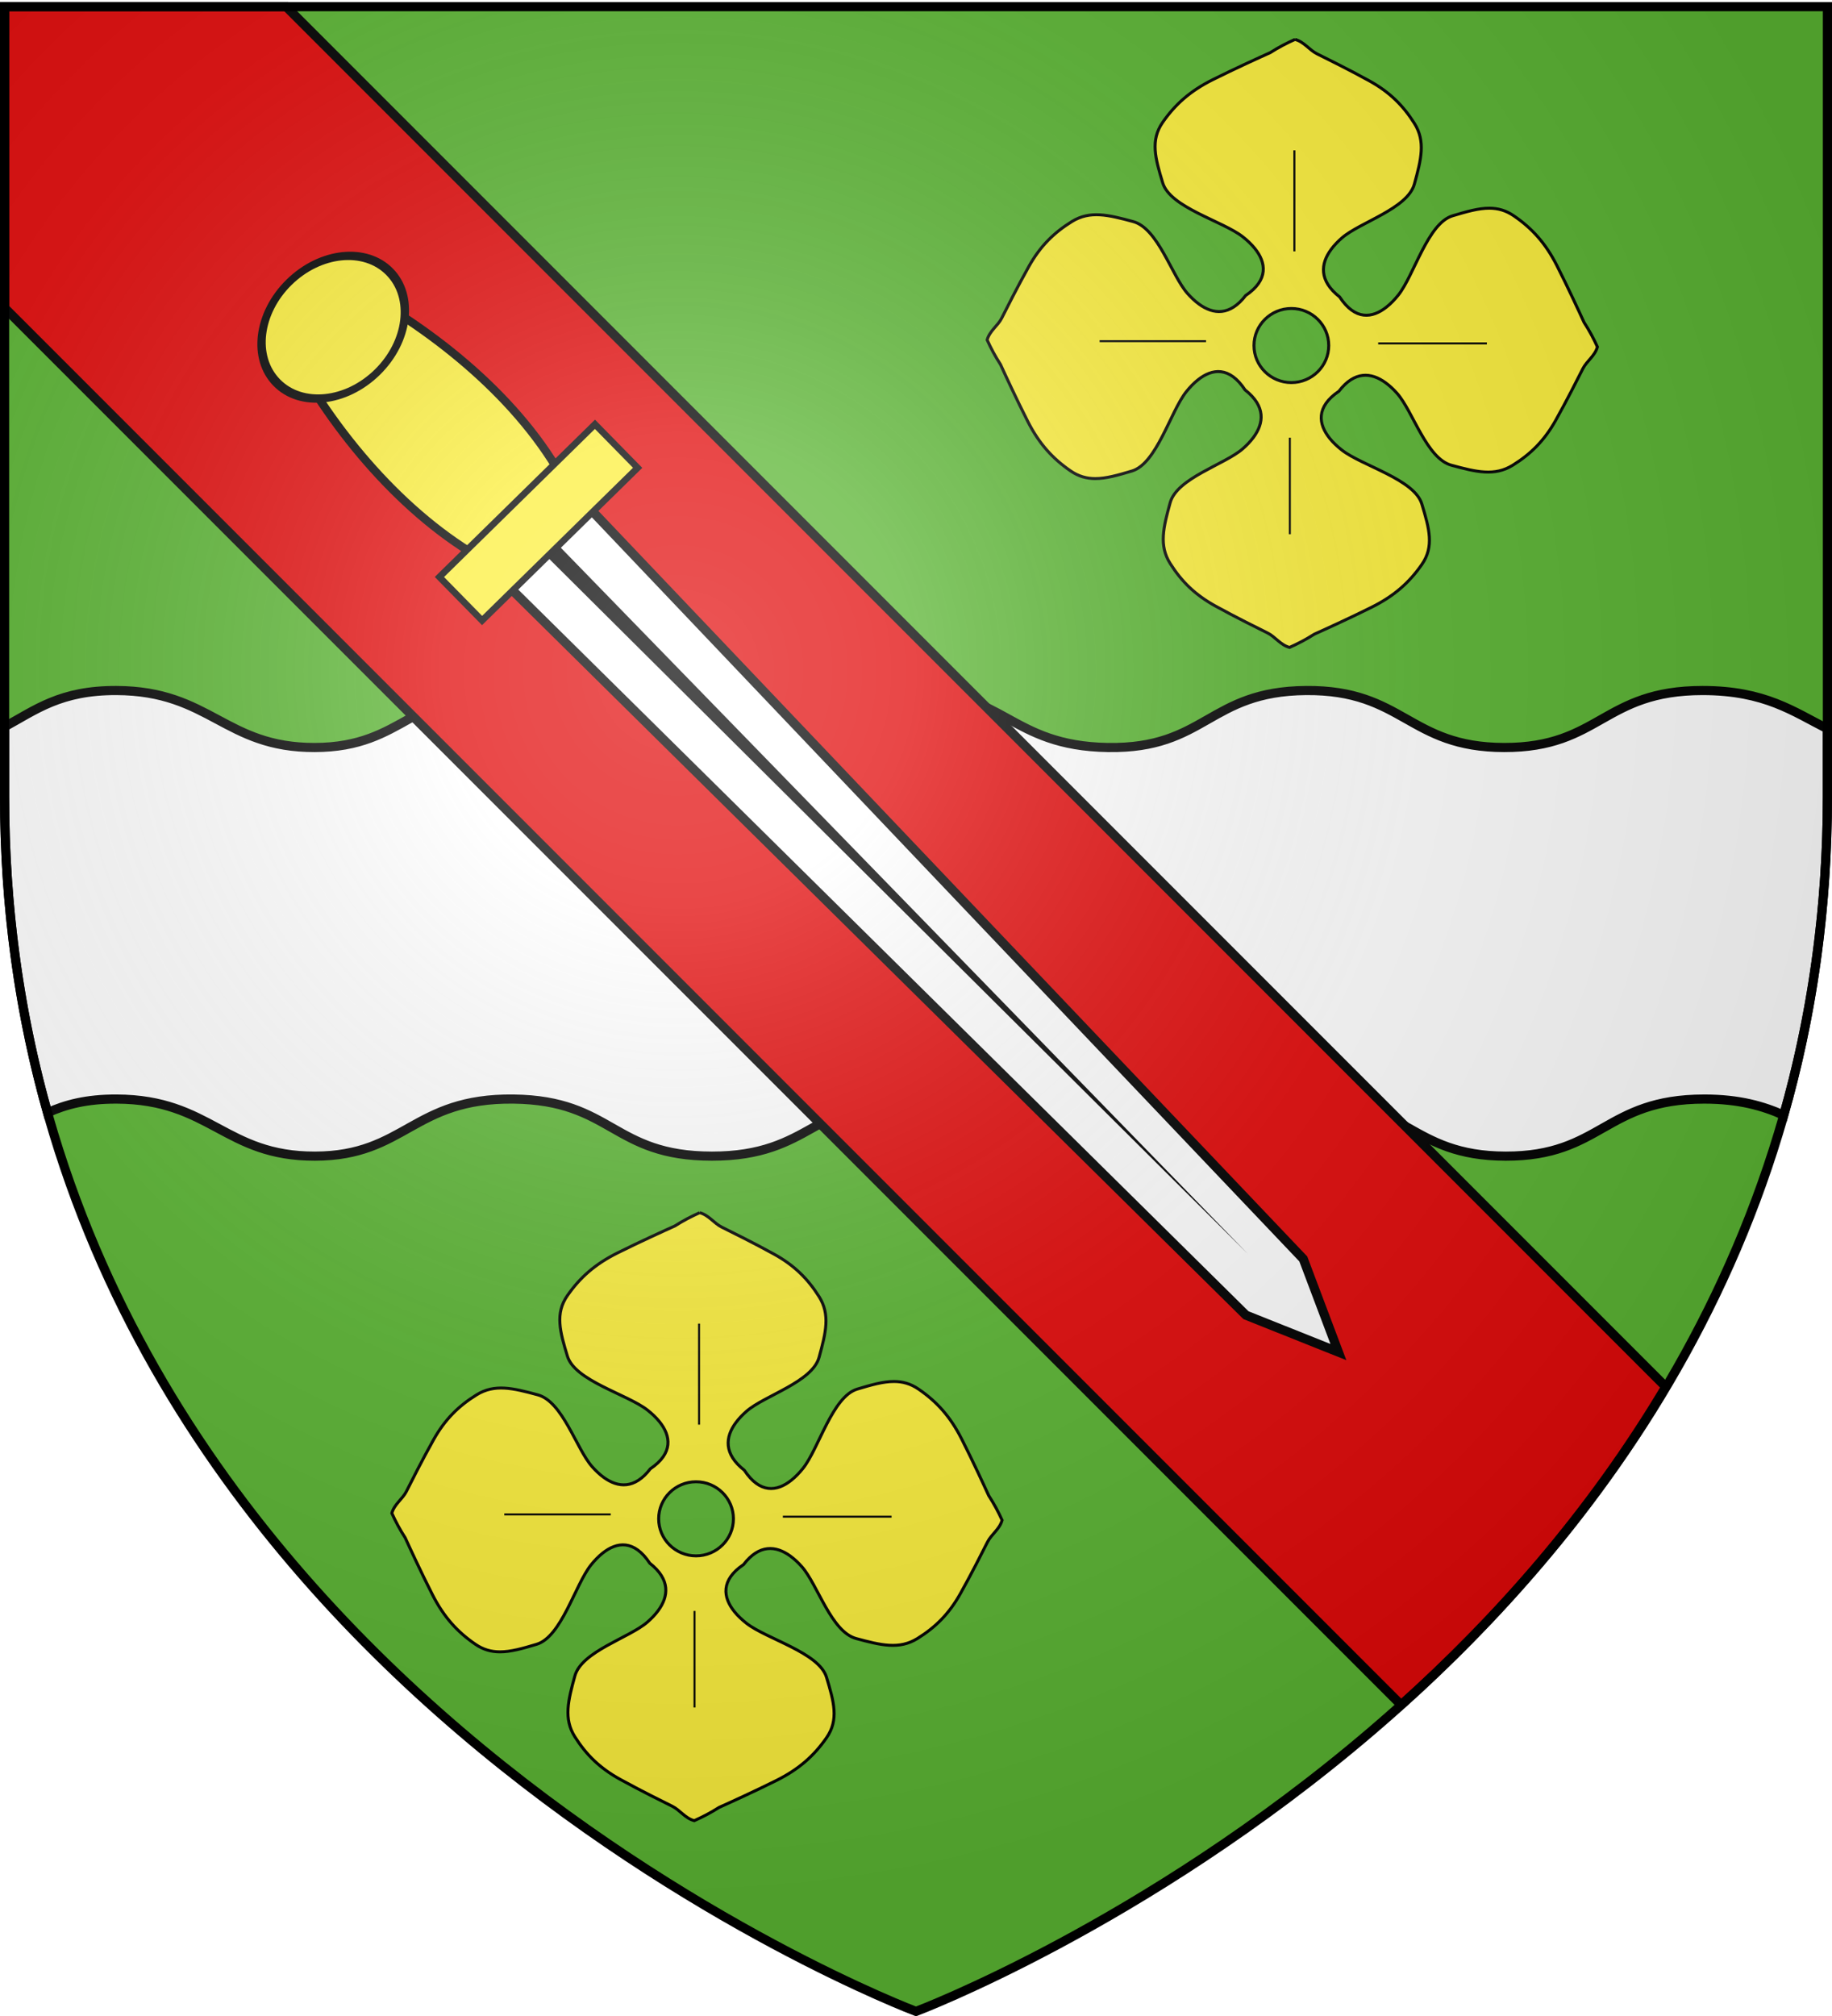
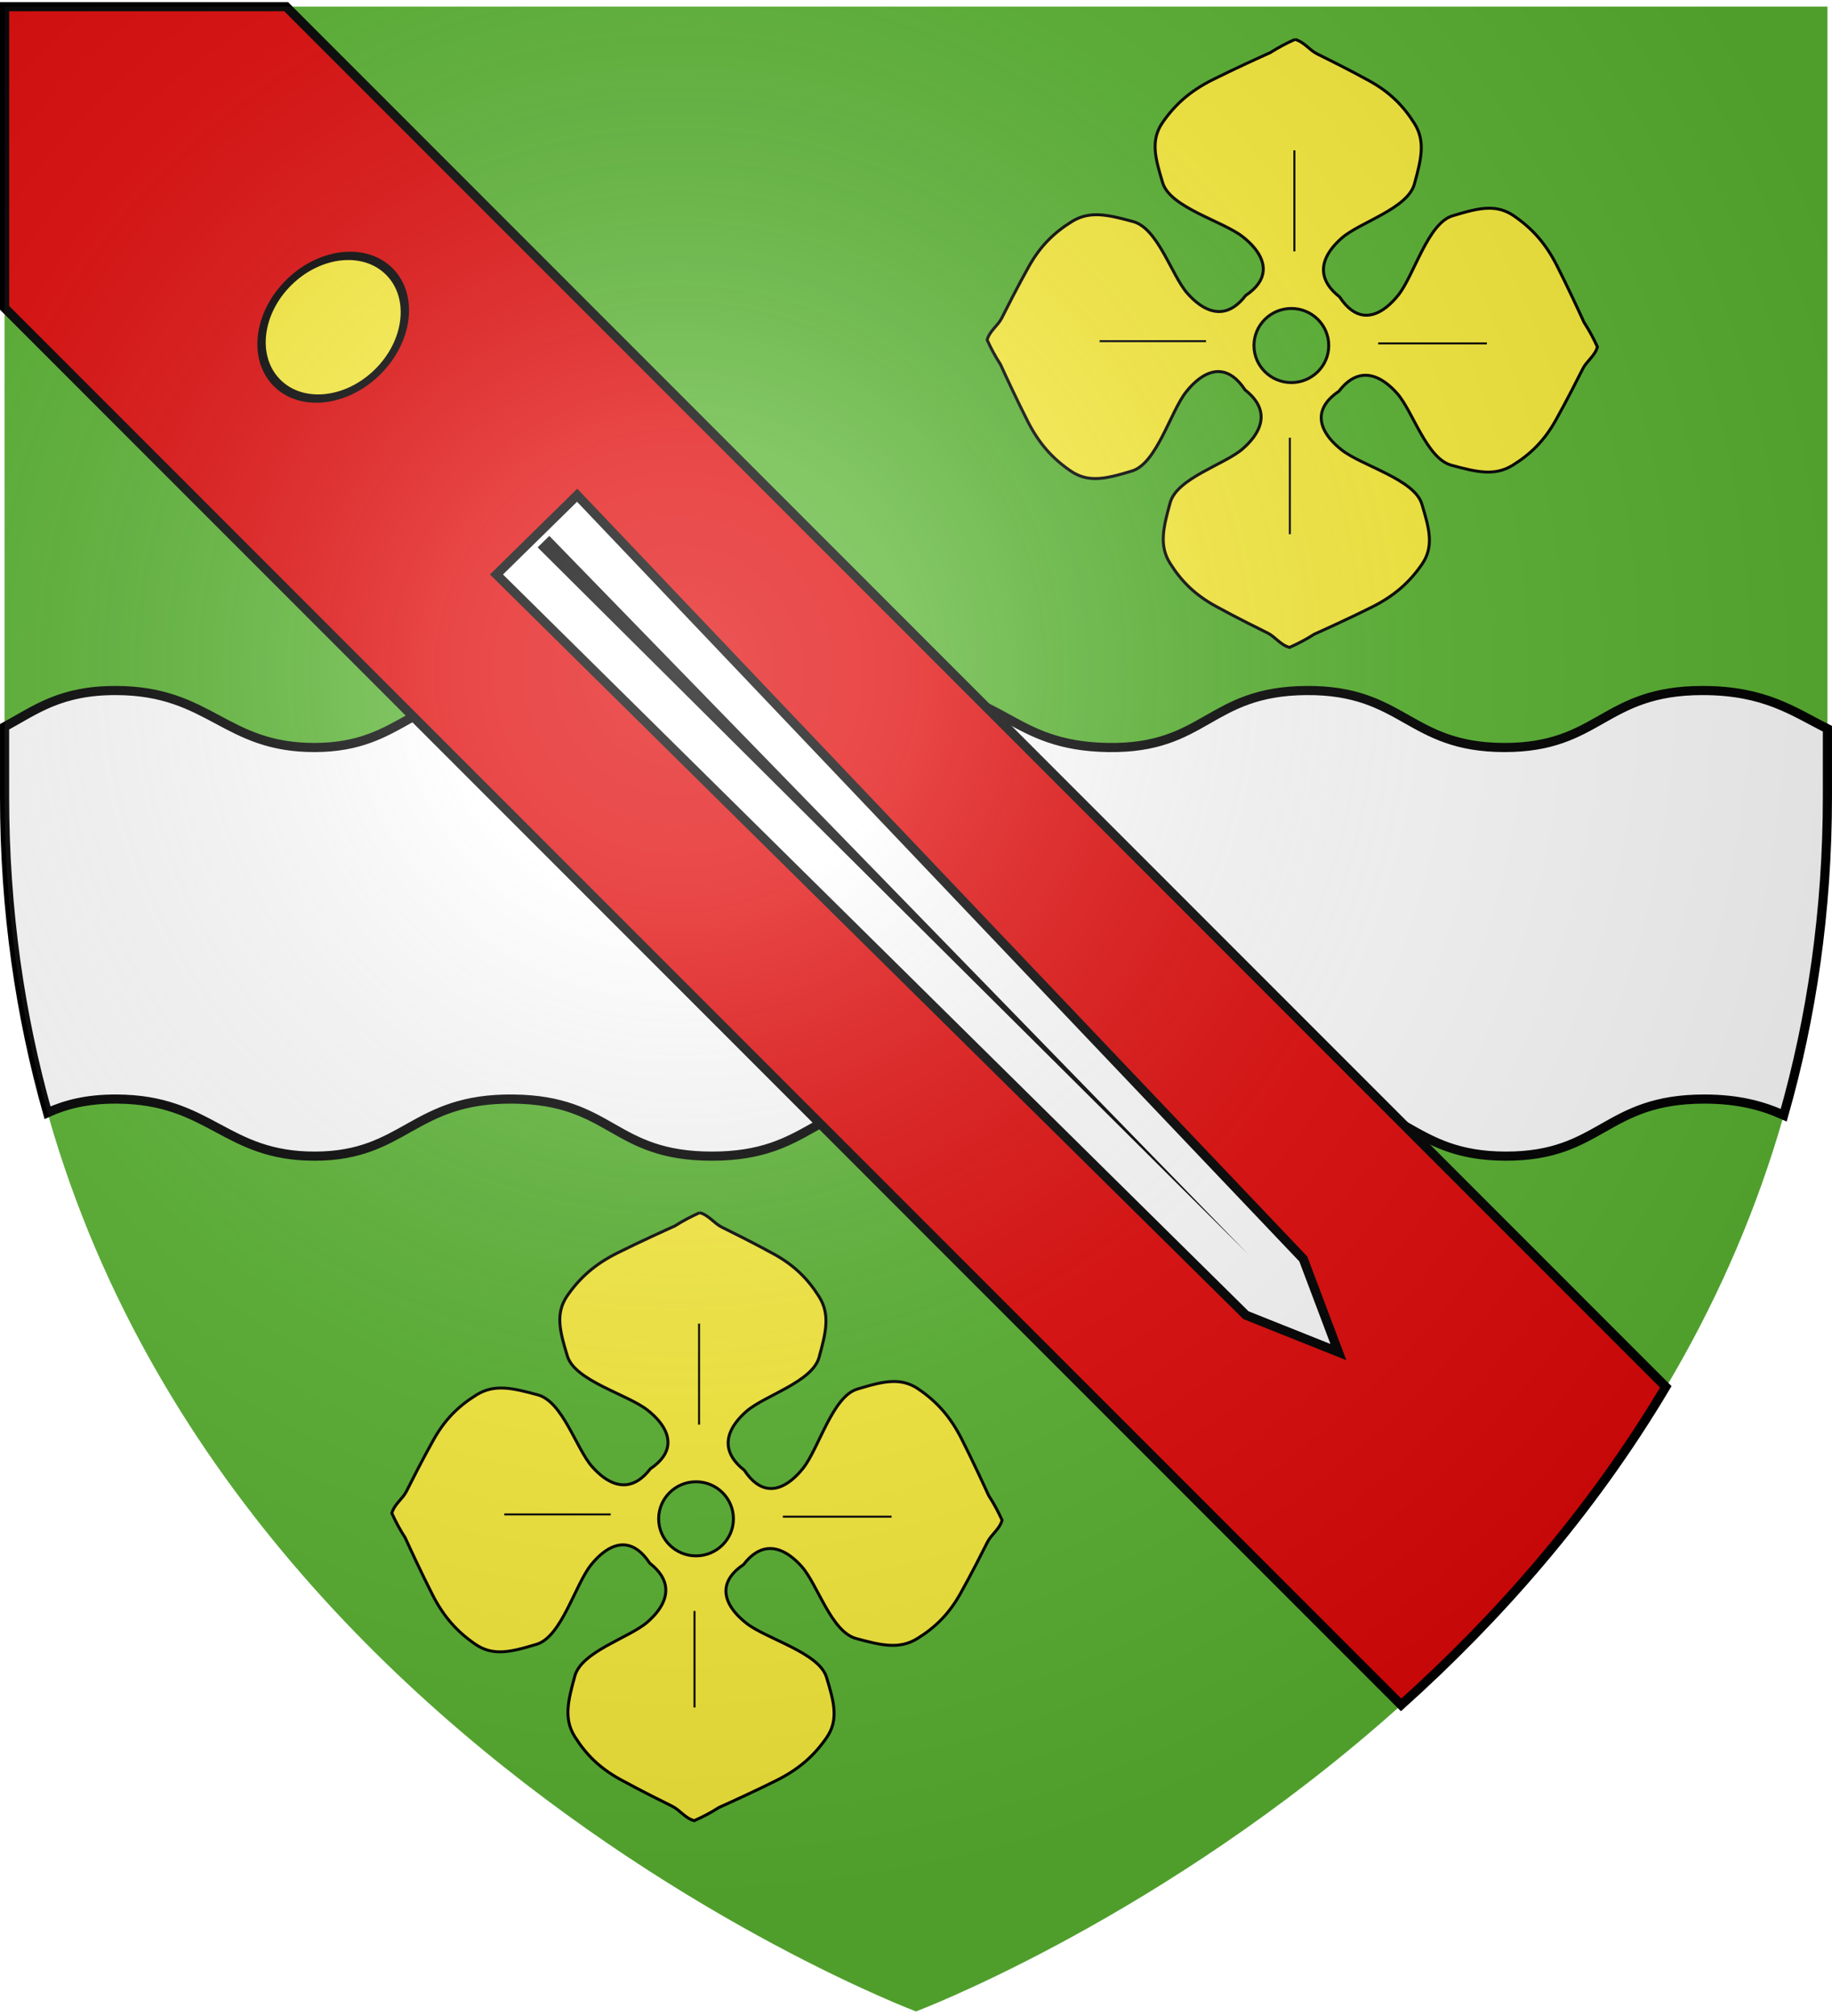
<svg xmlns="http://www.w3.org/2000/svg" xmlns:xlink="http://www.w3.org/1999/xlink" height="660" width="600" version="1.0">
  <defs>
    <linearGradient id="b">
      <stop style="stop-color:white;stop-opacity:.314" offset="0" />
      <stop offset=".19" style="stop-color:white;stop-opacity:.251" />
      <stop style="stop-color:#6b6b6b;stop-opacity:.125" offset=".6" />
      <stop style="stop-color:black;stop-opacity:.125" offset="1" />
    </linearGradient>
    <linearGradient id="a">
      <stop offset="0" style="stop-color:#fd0000;stop-opacity:1" />
      <stop style="stop-color:#e77275;stop-opacity:.659" offset=".5" />
      <stop style="stop-color:black;stop-opacity:.323" offset="1" />
    </linearGradient>
    <radialGradient xlink:href="#b" id="d" gradientUnits="userSpaceOnUse" gradientTransform="matrix(1.353 0 0 1.349 -77.63 -85.747)" cx="221.445" cy="226.331" fx="221.445" fy="226.331" r="300" />
  </defs>
  <g style="display:inline">
    <path style="fill:#5ab532;fill-opacity:1;fill-rule:evenodd;stroke:none;stroke-width:1px;stroke-linecap:butt;stroke-linejoin:miter;stroke-opacity:1" d="M300 658.5s298.5-112.32 298.5-397.772V2.176H1.5v258.552C1.5 546.18 300 658.5 300 658.5z" />
    <g style="opacity:1;display:inline">
-       <path style="fill:none;fill-opacity:1;fill-rule:nonzero;stroke:none;stroke-width:7.56;stroke-linecap:round;stroke-linejoin:round;stroke-miterlimit:4;stroke-dasharray:none;stroke-opacity:1" d="M0 0h600v660H0z" />
-     </g>
+       </g>
    <g style="display:inline">
      <path d="M38.125 226.063c-18.318-.071-26.428 6.326-36.625 11.875v22.78c0 37.455 5.133 71.933 14.063 103.563 5.863-2.659 12.777-4.506 22.624-4.469 30.806.117 35.426 18.77 65 18.688 29.575-.081 31.986-19.077 64.97-18.688 32.462.384 32.375 18.67 65 18.688 32.624.017 34.002-18.65 65-18.688 30.996-.036 32.899 18.17 65 18.688 32.1.519 33.034-18.427 65.03-18.688 32.007-.26 33.541 18.637 64.938 18.688 31.397.051 32.41-18.687 65.031-18.688 11.492 0 19.378 2.305 26.032 5.282 9.071-31.853 14.312-66.599 14.312-104.375v-22.156c-11.003-5.48-20.342-12.5-40.906-12.5-32.588 0-33.604 18.707-64.969 18.656-31.365-.052-32.9-18.916-64.875-18.656-31.964.26-32.87 19.174-64.938 18.656-32.068-.518-34.003-18.693-64.968-18.656-30.966.036-32.346 18.673-64.938 18.656-32.591-.018-32.507-18.273-64.937-18.656-32.95-.39-35.331 18.575-64.875 18.656-29.545.08-34.195-18.54-64.969-18.656z" style="fill:#fff;fill-opacity:1;fill-rule:evenodd;stroke:#000;stroke-width:2.997;stroke-linecap:butt;stroke-linejoin:miter;stroke-miterlimit:4;stroke-opacity:1" />
      <path style="fill:none;fill-opacity:1;fill-rule:nonzero;stroke:none;stroke-width:6.203;stroke-linecap:round;stroke-linejoin:round;stroke-miterlimit:4;stroke-dasharray:none;stroke-opacity:1" d="M0 0h600v660H0z" />
    </g>
    <g style="opacity:1;display:inline">
      <path style="fill:#e20909;fill-opacity:1;fill-rule:evenodd;stroke:#000;stroke-width:3;stroke-linecap:butt;stroke-linejoin:miter;stroke-miterlimit:4;stroke-dasharray:none;stroke-opacity:1" d="M598.5 100.781 141.125 558.156c-31.35-28.132-62.039-62.67-86.688-104.125L506.281 2.187H598.5v98.594z" transform="matrix(-1 0 0 1 600 0)" />
      <path style="fill:none;fill-opacity:1;fill-rule:nonzero;stroke:none;stroke-width:7.56;stroke-linecap:round;stroke-linejoin:round;stroke-miterlimit:4;stroke-dasharray:none;stroke-opacity:1" d="M0 0h600v660H0z" transform="matrix(-1 0 0 1 600 0)" />
      <g transform="matrix(-1 0 0 1 95.621 -280.533)" style="display:inline">
-         <path style="fill:#fcef3c;fill-opacity:1;fill-rule:nonzero;stroke:#000;stroke-width:2.693;stroke-miterlimit:4;stroke-dasharray:none;stroke-opacity:1" d="M285.108 539.564c-8.646-29.332-12.235-64.79-2.867-93.76 9.637-29.8 25.33-29.8 34.966 0 9.367 28.966 7.063 64.43-1.096 93.76h-31.003z" transform="scale(1 -1) rotate(-44.458 -989.086 458.645)" />
        <path style="fill:#fff;fill-opacity:1;fill-rule:nonzero;stroke:#000;stroke-width:3;stroke-miterlimit:4;stroke-dasharray:none;stroke-opacity:1" d="M281.484 442.64h37.032L313.15 97.635 300 67.811l-13.15 29.824-5.366 345.005z" transform="scale(1 -1) rotate(-44.458 -989.086 458.645)" />
        <path style="fill:#000;fill-opacity:1;fill-rule:evenodd;stroke:none;stroke-width:4;stroke-linecap:butt;stroke-linejoin:miter;stroke-miterlimit:4;stroke-dasharray:none;stroke-opacity:1" d="m297.318 439.527 1.337-328.172 4.027 328.172h-5.364z" transform="scale(1 -1) rotate(-44.458 -989.086 458.645)" />
-         <path style="fill:#fcef3c;fill-opacity:1;fill-rule:nonzero;stroke:#000;stroke-width:2.153;stroke-miterlimit:4;stroke-dasharray:none;stroke-opacity:1" transform="rotate(44.458 -989.086 -458.645)" d="M261.057-455.141h71.377v19.961h-71.377z" />
        <g style="fill:#fcef3c;fill-opacity:1;stroke:#000;stroke-width:3.355;stroke-miterlimit:4;stroke-dasharray:none;stroke-opacity:1">
          <path style="fill:#fcef3c;fill-opacity:1;fill-rule:nonzero;stroke:#000;stroke-width:3.355;stroke-miterlimit:4;stroke-dasharray:none;stroke-opacity:1" transform="matrix(.642 .63 -.502 .511 -179.944 186.274)" d="M317.693 37.924c.006 15.904-12.885 28.8-28.79 28.8-15.903 0-28.795-12.896-28.789-28.8-.006-15.904 12.886-28.8 28.79-28.8s28.795 12.896 28.789 28.8z" />
        </g>
        <g id="c" transform="matrix(.327 0 0 .324 -260.638 622.678)" style="fill:#fcef3c">
          <use xlink:href="#g7489" height="1052.362" width="744.094" transform="translate(375 -520)" style="fill:#fcef3c" />
          <use xlink:href="#g7489" height="1052.362" width="744.094" transform="translate(274.286 -822.857)" style="fill:#fcef3c" />
          <use xlink:href="#g7489" height="1052.362" width="744.094" transform="translate(-251.429 -788.571)" style="fill:#fcef3c" />
          <use xlink:href="#g7489" height="1052.362" width="744.094" transform="translate(65.714 -774.286)" style="fill:#fcef3c" />
          <g style="fill:#fcef3c">
            <path style="fill:#fcef3c;fill-opacity:1;fill-rule:evenodd;stroke:#000;stroke-width:3;stroke-linecap:butt;stroke-linejoin:miter;stroke-miterlimit:4;stroke-dasharray:none;stroke-opacity:1" d="M388.688 169.344c-9.179 2.473-14.264 10.679-22.032 14.562-9.073 4.537-31.772 15.847-52.187 27.188-20.415 11.34-34.002 24.948-45.344 43.094-11.342 18.145-6.805 36.361 0 61.312 6.805 24.95 54.384 38.497 72.531 54.375 4.09 3.578 7.872 7.554 10.906 11.719 10.433 14.318 12.407 31.429-8.53 47.937-15.63 23.91-32.733 21.662-47.032 10.219-4.202-3.363-8.112-7.452-11.719-12-15.878-20.025-29.517-72.678-54.469-80.188-14.035-4.224-25.876-7.689-36.812-7.656-8.506.026-16.467 2.18-24.406 7.656-18.147 12.516-31.752 27.566-43.094 50.094-11.342 22.529-22.745 47.55-27.281 57.563-5.376 8.336-9.69 16.557-13.406 24.812 2.473 9.178 10.71 14.264 14.593 22.031 4.537 9.073 15.846 31.774 27.188 52.188 11.341 20.414 24.916 34.034 43.062 45.375 18.147 11.341 36.392 6.805 61.344 0 24.952-6.805 38.497-54.417 54.375-72.563 3.578-4.089 7.553-7.871 11.719-10.906 14.252-10.383 30.904-12.05 46.656 8.719 23.217 15.777 20.569 33.358 9.125 47.656-3.363 4.202-7.483 8.081-12.031 11.688-20.027 15.877-72.647 29.55-80.156 54.5-7.51 24.95-12.517 43.073 0 61.218C274.204 718.083 289.25 731.66 311.78 743c22.53 11.341 47.55 22.776 57.563 27.313 8.336 5.375 16.556 9.659 24.812 13.375 9.178-2.473 14.264-10.71 22.031-14.594 9.074-4.537 31.773-15.847 52.188-27.188 20.415-11.34 34.033-24.916 45.375-43.062 11.342-18.146 6.805-36.362 0-61.313-6.805-24.95-54.416-38.528-72.563-54.406-4.089-3.578-7.871-7.522-10.906-11.688-10.432-14.318-12.5-31.428 8.438-47.937 15.63-23.91 32.826-21.662 47.125-10.219 4.202 3.363 8.112 7.452 11.719 12 15.878 20.026 29.548 72.678 54.5 80.188 14.035 4.224 25.876 7.658 36.812 7.625 8.506-.026 16.467-2.15 24.406-7.625 18.147-12.516 31.721-27.597 43.063-50.125 11.341-22.529 22.776-47.519 27.312-57.532 5.376-8.336 9.66-16.557 13.375-24.812-2.473-9.178-10.71-14.264-14.593-22.031-4.537-9.073-15.846-31.805-27.188-52.219-11.342-20.414-24.916-34.003-43.063-45.344-18.146-11.34-36.392-6.804-61.343 0-24.952 6.805-38.497 54.386-54.375 72.531-3.578 4.09-7.554 7.903-11.719 10.938-14.252 10.383-30.873 12.02-46.625-8.75-23.217-15.777-20.569-33.326-9.125-47.625 3.363-4.202 7.451-8.112 12-11.719 20.026-15.877 72.678-29.518 80.188-54.469 7.51-24.95 12.516-43.072 0-61.218-12.517-18.146-27.596-31.722-50.125-43.063-22.53-11.34-47.55-22.776-57.563-27.312-8.336-5.376-16.557-9.66-24.813-13.375zm3.656 271.875c20.66 0 37.437 16.778 37.437 37.437 0 20.66-16.777 37.438-37.437 37.438-20.66 0-37.438-16.779-37.438-37.438 0-20.659 16.778-37.437 37.438-37.437z" />
            <path style="fill:#fcef3c;fill-opacity:1;fill-rule:evenodd;stroke:#000;stroke-width:2;stroke-linecap:butt;stroke-linejoin:miter;stroke-miterlimit:4;stroke-dasharray:none;stroke-opacity:1" d="M196.515 476.506h108.88M393.86 669.306v-97.534M477.789 474.238h106.612M389.324 383.509v-102.07" />
          </g>
        </g>
        <use xlink:href="#c" transform="translate(-194.971 -384.11)" width="600" height="660" />
      </g>
    </g>
  </g>
  <path d="M300 658.5s298.5-112.32 298.5-397.772V2.176H1.5v258.552C1.5 546.18 300 658.5 300 658.5z" style="opacity:1;fill:url(#d);fill-opacity:1;fill-rule:evenodd;stroke:none;stroke-width:1px;stroke-linecap:butt;stroke-linejoin:miter;stroke-opacity:1" />
-   <path d="M300 658.5S1.5 546.18 1.5 260.728V2.176h597v258.552C598.5 546.18 300 658.5 300 658.5z" style="opacity:1;fill:none;fill-opacity:1;fill-rule:evenodd;stroke:#000;stroke-width:3;stroke-linecap:butt;stroke-linejoin:miter;stroke-miterlimit:4;stroke-dasharray:none;stroke-opacity:1" />
</svg>